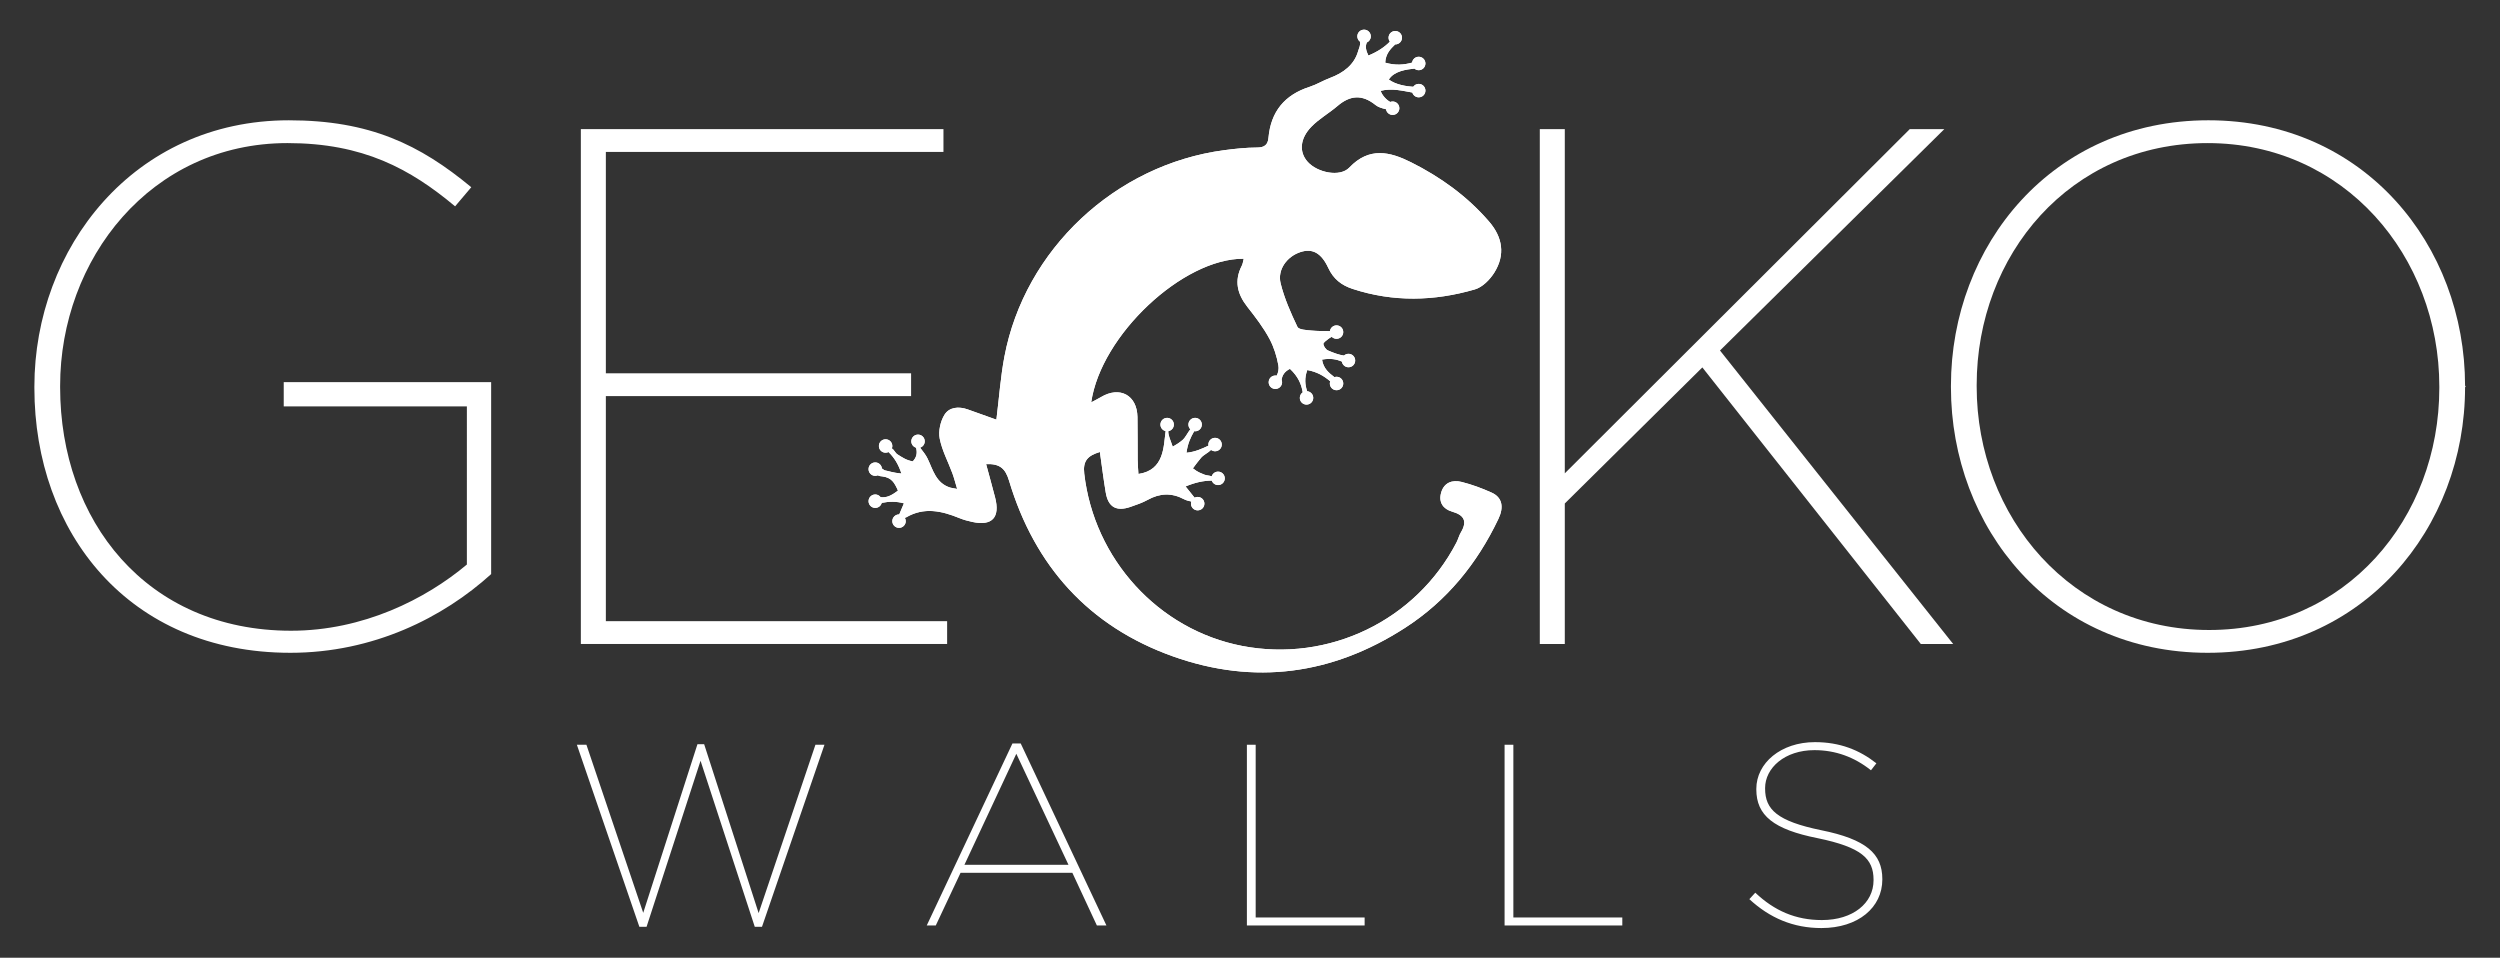
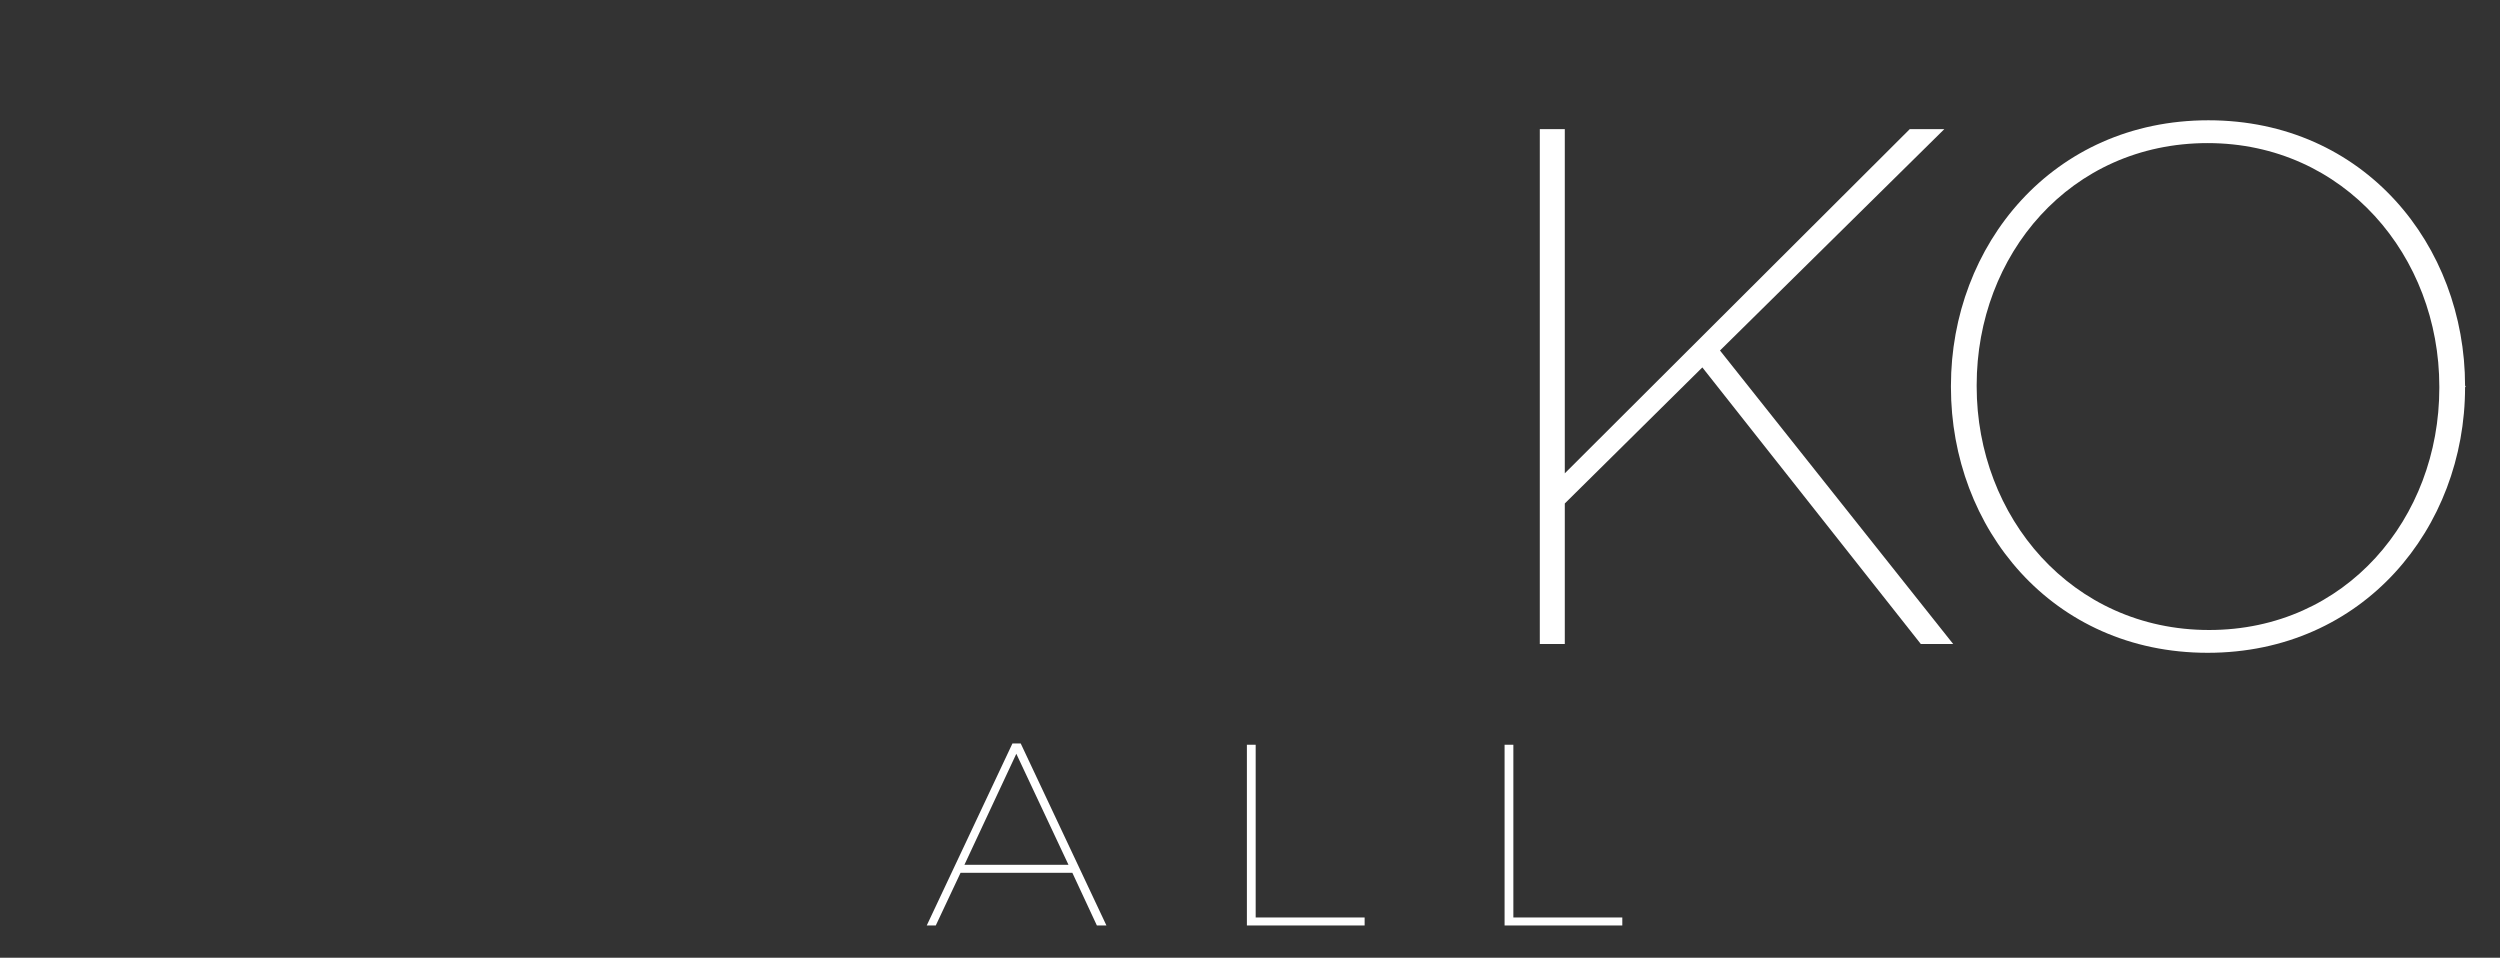
<svg xmlns="http://www.w3.org/2000/svg" xmlns:xlink="http://www.w3.org/1999/xlink" version="1.1" id="Capa_1" x="0px" y="0px" width="402px" height="154px" viewBox="0 0 402 154" enable-background="new 0 0 402 154" xml:space="preserve">
  <rect x="0" y="0" width="402" height="154" fill="#333333" stroke="none" />
  <g>
    <g>
-       <path fill="#FFFFFF" d="M5.529,62.393v-0.237c0-22.234,15.967-42.813,40.922-42.813c13.01,0,21.053,3.903,29.331,10.763    L73.18,33.18c-7.214-6.032-14.783-10.171-26.965-10.171c-21.999,0-36.546,18.688-36.546,39.029v0.236    c0,21.408,13.838,39.147,37.136,39.147c11.592,0,21.645-5.085,28.269-10.646V65.35h-29.45v-3.903h33.352v30.867    c-7.687,6.979-18.923,12.656-32.287,12.656C20.668,104.971,5.529,85.573,5.529,62.393" />
-       <polygon fill="#FFFFFF" points="93.4,20.762 151.708,20.762 151.708,24.429 97.421,24.429 97.421,60.027 146.504,60.027     146.504,63.693 97.421,63.693 97.421,99.884 152.298,99.884 152.298,103.551 93.4,103.551   " />
-       <polygon fill="#FFFFFF" points="92.76,119.755 94.296,119.755 103.43,146.784 112.149,119.672 113.229,119.672 121.988,146.826     131.122,119.755 132.575,119.755 122.529,149.025 121.365,149.025 112.647,122.329 103.97,149.025 102.808,149.025   " />
      <path fill="#FFFFFF" d="M162.801,119.547h1.329l13.785,29.271h-1.537l-3.943-8.471h-17.979l-3.985,8.471h-1.453L162.801,119.547z     M171.812,139.062l-8.388-17.854l-8.345,17.854H171.812z" />
      <polygon fill="#FFFFFF" points="200.5,119.755 201.912,119.755 201.912,147.53 219.432,147.53 219.432,148.816 200.5,148.816       " />
      <polygon fill="#FFFFFF" points="241.936,119.755 243.348,119.755 243.348,147.53 260.867,147.53 260.867,148.816 241.936,148.816       " />
-       <path fill="#FFFFFF" d="M281.295,144.583l0.955-1.038c3.072,2.906,6.477,4.401,10.713,4.401c5.021,0,8.303-2.74,8.303-6.395    v-0.083c0-3.404-1.951-5.23-8.969-6.686c-7.1-1.411-9.881-3.653-9.881-7.848v-0.082c0-4.152,3.945-7.517,9.426-7.517    c3.984,0,7.141,1.246,9.881,3.405l-0.871,1.121c-2.657-2.117-5.688-3.239-9.094-3.239c-4.775,0-7.93,2.865-7.93,6.104v0.082    c0,3.364,1.951,5.231,9.01,6.686c7.225,1.454,9.84,3.777,9.84,7.848v0.083c0,4.484-3.861,7.806-9.799,7.806    C288.354,149.232,284.574,147.614,281.295,144.583" />
      <polygon fill="#FFFFFF" points="247.6,20.762 251.619,20.762 251.619,76.112 307.09,20.762 312.648,20.762 276.574,56.361     314.066,103.551 308.863,103.551 273.736,59.081 251.619,80.961 251.619,103.551 247.6,103.551   " />
      <path fill="#FFFFFF" d="M313.711,62.274v-0.236c0-22.591,16.32-42.696,41.395-42.696c25.075,0,41.277,20.105,41.277,42.696    c0.117,0,0.117,0.117,0,0.236c0,22.589-16.322,42.696-41.396,42.696C329.914,104.971,313.711,84.863,313.711,62.274     M392.242,62.393v-0.237c0-20.933-15.256-39.146-37.256-39.146c-22.115,0-37.137,17.978-37.137,38.911v0.235    c0,20.935,15.258,39.147,37.375,39.147C377.221,101.304,392.242,83.326,392.242,62.393" />
    </g>
    <g>
      <g>
        <defs>
-           <path id="SVGID_1_" d="M218.258,5.847c0,0.349,0.17,0.657,0.426,0.854c0.113,0.596-0.156,1.01-0.293,1.501      c-0.617,2.226-2.396,3.538-4.535,4.334c-1.11,0.413-2.141,1.063-3.266,1.424c-4.029,1.295-6.244,3.991-6.621,8.211      c-0.096,1.086-0.629,1.549-1.818,1.553c-1.774,0.005-3.558,0.193-5.32,0.429c-17.505,2.331-32.055,15.964-35.32,33.19      c-0.621,3.276-0.854,6.628-1.29,10.139c-1.53-0.548-3.074-1.105-4.619-1.651c-1.448-0.513-2.979-0.381-3.748,0.893      c-0.639,1.056-0.981,2.605-0.748,3.8c0.374,1.916,1.348,3.712,2.035,5.571c0.277,0.748,0.47,1.528,0.769,2.521      c-0.631-0.118-0.89-0.14-1.131-0.216c-2.287-0.719-2.745-2.836-3.624-4.664c-0.288-0.597-0.718-1.126-1.199-1.754      c0.431-0.142,0.743-0.543,0.743-1.021c0-0.596-0.481-1.078-1.079-1.078c-0.596,0-1.079,0.482-1.079,1.078      c0,0.488,0.325,0.895,0.769,1.029c0.251,1.01-0.004,1.623-0.533,2.198c-1.056-0.182-1.704-0.654-2.439-1.11      c-0.386-0.24-0.536-0.741-0.926-0.976c0.047-0.12,0.075-0.25,0.075-0.387c0-0.597-0.483-1.079-1.079-1.079      c-0.597,0-1.08,0.482-1.08,1.079c0,0.597,0.483,1.078,1.08,1.078c0.168,0,0.325-0.041,0.467-0.109      c0.948,0.924,1.577,1.948,2.08,3.462c-1.428-0.136-1.965-0.387-2.692-0.517c-0.125-0.021-0.317-0.274-0.446-0.274      c-0.042-0.559-0.503-0.999-1.072-0.999c-0.596,0-1.079,0.482-1.079,1.08c0,0.596,0.483,1.079,1.079,1.079      c0.161,0,0.311-0.037,0.447-0.1c0.082,0.147,0.557,0.17,0.714,0.192c1.488,0.209,1.907,0.98,2.489,2.271      c-1.029,0.812-1.86,1.197-2.794,1.061c-0.198-0.261-0.505-0.43-0.856-0.43c-0.596,0-1.079,0.483-1.079,1.079      c0,0.599,0.483,1.08,1.079,1.08c0.501,0,0.919-0.343,1.04-0.805c1.156-0.239,2.315-0.27,3.569,0.073      c-0.317,0.748-0.545,1.287-0.756,1.787c-0.012,0-0.021-0.005-0.031-0.005c-0.595,0-1.079,0.484-1.079,1.08      c0,0.597,0.484,1.079,1.079,1.079c0.597,0,1.08-0.482,1.08-1.079c0-0.194-0.057-0.376-0.146-0.532      c0.076-0.018,0.151-0.039,0.215-0.078c2.886-1.688,5.72-1.039,8.563,0.123c0.669,0.273,1.381,0.465,2.089,0.617      c3.165,0.69,4.479-0.723,3.648-3.928c-0.457-1.766-0.948-3.523-1.447-5.372c2.212-0.094,3.101,0.713,3.685,2.66      c4.119,13.733,12.83,23.437,26.374,28.261c13.082,4.66,25.639,2.936,37.314-4.598c6.717-4.334,11.584-10.328,15.006-17.516      c0.93-1.953,0.582-3.463-1.076-4.218c-1.561-0.704-3.191-1.309-4.85-1.726c-1.484-0.372-2.834,0.096-3.289,1.744      c-0.424,1.529,0.311,2.615,1.783,3.037c1.944,0.554,2.452,1.564,1.397,3.336c-0.302,0.507-0.441,1.104-0.715,1.632      c-6.515,12.541-20.539,19.308-34.447,16.628c-13.48-2.598-23.822-13.962-25.403-27.723c-0.236-2.051,0.562-2.88,2.515-3.468      c0.323,2.263,0.586,4.397,0.942,6.518c0.397,2.358,1.71,3.098,3.996,2.303c0.935-0.326,1.89-0.646,2.749-1.123      c1.955-1.084,3.862-1.159,5.849-0.099c0.354,0.188,0.762,0.281,1.171,0.371c-0.035,0.105-0.06,0.219-0.06,0.337      c0,0.596,0.482,1.079,1.079,1.079c0.597,0,1.079-0.483,1.079-1.079c0-0.597-0.482-1.079-1.079-1.079      c-0.18,0-0.346,0.047-0.495,0.125c-0.413-0.514-0.854-1.063-1.453-1.811c1.523-0.636,2.855-0.932,4.213-0.943      c0.148,0.418,0.544,0.72,1.013,0.72c0.597,0,1.08-0.481,1.08-1.079c0-0.597-0.483-1.08-1.08-1.08      c-0.482,0-0.887,0.32-1.024,0.759c-0.354-0.146-0.81-0.134-1.165-0.271c-1.4-0.541-1.359-0.702-1.861-1.018      c0.419-0.546,0.87-1.185,1.32-1.701c0.434-0.5,1.138-0.79,1.603-1.264c0.181,0.136,0.403,0.22,0.646,0.22      c0.596,0,1.079-0.484,1.079-1.079c0-0.597-0.483-1.08-1.079-1.08c-0.596,0-1.079,0.483-1.079,1.08      c0,0.061,0.009,0.117,0.019,0.176c-1.048,0.493-2.109,0.998-3.538,1.144c0.183-1.422,0.655-2.475,1.24-3.468      c0.05,0.007,0.1,0.016,0.152,0.016c0.596,0,1.078-0.485,1.078-1.08c0-0.596-0.482-1.08-1.078-1.08      c-0.598,0-1.08,0.484-1.08,1.08c0,0.296,0.12,0.564,0.312,0.758c-0.439,0.529-0.729,1.239-1.23,1.699      c-0.398,0.364-1.118,0.834-1.606,1.098c-0.169-0.452-0.363-1.009-0.525-1.463c-0.069-0.197-0.223-0.731-0.184-1.032      c0.507-0.089,0.892-0.528,0.892-1.06c0-0.596-0.483-1.08-1.079-1.08c-0.597,0-1.079,0.484-1.079,1.08      c0,0.512,0.357,0.939,0.836,1.049c-0.339,2.442-0.191,6.287-4.375,6.893c-0.047-0.839-0.116-1.543-0.122-2.248      c-0.022-2.308,0.008-4.614-0.034-6.921c-0.065-3.512-2.845-5.007-5.875-3.19c-0.469,0.281-0.961,0.521-1.563,0.846      c1.556-10.808,14.766-23.187,24.529-23.099c-0.105,0.391-0.143,0.793-0.313,1.124c-1.25,2.423-0.729,4.548,0.892,6.615      c1.304,1.659,2.613,3.359,3.594,5.214c0.666,1.255,1.146,2.771,1.398,4.21c0.092,0.523,0,1.133-0.278,1.641      c-0.067-0.013-0.136-0.021-0.206-0.021c-0.596,0-1.08,0.482-1.08,1.08c0,0.596,0.484,1.078,1.08,1.078      c0.595,0,1.078-0.482,1.078-1.078c0-0.141-0.028-0.273-0.077-0.396c0.104-0.735,0.466-1.318,1.341-1.762      c1.379,1.294,1.834,2.522,2.059,3.778c-0.284,0.194-0.471,0.522-0.471,0.893c0,0.597,0.482,1.08,1.078,1.08      c0.598,0,1.08-0.483,1.08-1.08c0-0.563-0.434-1.021-0.982-1.069c-0.338-1.039-0.457-2.078,0.025-3.403      c1.564,0.281,2.688,0.953,3.689,1.807c-0.039,0.111-0.064,0.228-0.064,0.352c0,0.597,0.482,1.079,1.08,1.079      c0.596,0,1.078-0.482,1.078-1.079c0-0.596-0.482-1.079-1.078-1.079c-0.119,0-0.232,0.023-0.342,0.06      c-0.881-0.676-1.775-1.386-1.992-2.822c1.336-0.241,2.316-0.062,3.191,0.319c0.082,0.515,0.524,0.91,1.062,0.91      c0.597,0,1.078-0.483,1.078-1.08s-0.481-1.079-1.078-1.079c-0.278,0-0.53,0.108-0.723,0.283      c-0.867-0.126-1.652-0.428-2.56-0.818c-0.377-0.162-0.69-0.664-0.758-1.025c-0.043-0.23,0.51-0.605,0.84-0.863      c0.156-0.122,0.332-0.22,0.512-0.312c0.195,0.197,0.468,0.32,0.769,0.32c0.597,0,1.078-0.483,1.078-1.079      c0-0.596-0.481-1.079-1.078-1.079c-0.545,0-0.987,0.402-1.063,0.924c-0.99-0.008-1.982,0-2.965-0.091      c-0.791-0.073-2.041-0.133-2.261-0.593c-1.073-2.252-2.104-4.579-2.701-6.992c-0.549-2.225,1.021-4.329,3.195-5.039      c1.885-0.615,3.33,0.099,4.467,2.553c0.822,1.778,2.123,2.786,3.9,3.369c6.551,2.151,13.145,1.987,19.676,0.082      c1.224-0.355,2.428-1.582,3.135-2.719c1.771-2.854,1.334-5.651-0.868-8.201c-3.507-4.06-7.775-7.133-12.525-9.514      c-3.396-1.703-6.74-2.519-9.938,0.848c-1.506,1.584-5.139,0.807-6.69-0.919c-1.402-1.556-1.285-3.729,0.611-5.674      c1.227-1.259,2.823-2.149,4.17-3.304c2.039-1.749,3.971-1.904,6.139-0.156c0.447,0.359,1.053,0.522,1.674,0.668      c0.08,0.52,0.523,0.917,1.064,0.917c0.596,0,1.078-0.483,1.078-1.079c0-0.596-0.482-1.08-1.078-1.08      c-0.138,0-0.267,0.028-0.386,0.074c-0.565-0.296-1.301-1.031-1.539-1.786c1.832-0.483,3.683,0.037,5.091,0.269      c0.133,0.444,0.541,0.771,1.028,0.771c0.597,0,1.078-0.483,1.078-1.079c0-0.596-0.481-1.08-1.078-1.08      c-0.366,0-0.69,0.186-0.887,0.466c-1.062-0.06-2.863-0.347-3.922-1.171c0.864-1.376,2.852-1.616,4.116-1.756      c0.188,0.158,0.427,0.257,0.691,0.257c0.596,0,1.078-0.482,1.078-1.079c0-0.597-0.482-1.079-1.078-1.079      c-0.549,0-0.996,0.409-1.064,0.938c-1.325,0.379-2.688,0.474-4.321,0.012c0.067-1.425,0.838-2.199,1.598-2.936      c0.007,0,0.013,0.002,0.021,0.002c0.594,0,1.078-0.483,1.078-1.079c0-0.597-0.484-1.079-1.078-1.079      c-0.598,0-1.082,0.481-1.082,1.079c0,0.238,0.082,0.455,0.211,0.634c-0.867,0.884-1.961,1.616-3.453,2.235      c-0.412-0.826-0.52-1.47-0.258-2.098c0.377-0.167,0.645-0.545,0.645-0.985c0-0.597-0.484-1.08-1.08-1.08      C218.74,4.767,218.258,5.25,218.258,5.847" />
-         </defs>
+           </defs>
        <use xlink:href="#SVGID_1_" overflow="visible" fill="#FFFFFF" />
        <clipPath id="SVGID_2_">
          <use xlink:href="#SVGID_1_" overflow="visible" />
        </clipPath>
        <rect x="139.661" y="4.767" clip-path="url(#SVGID_2_)" fill="#FFFFFF" width="102.403" height="105.443" />
      </g>
    </g>
  </g>
</svg>